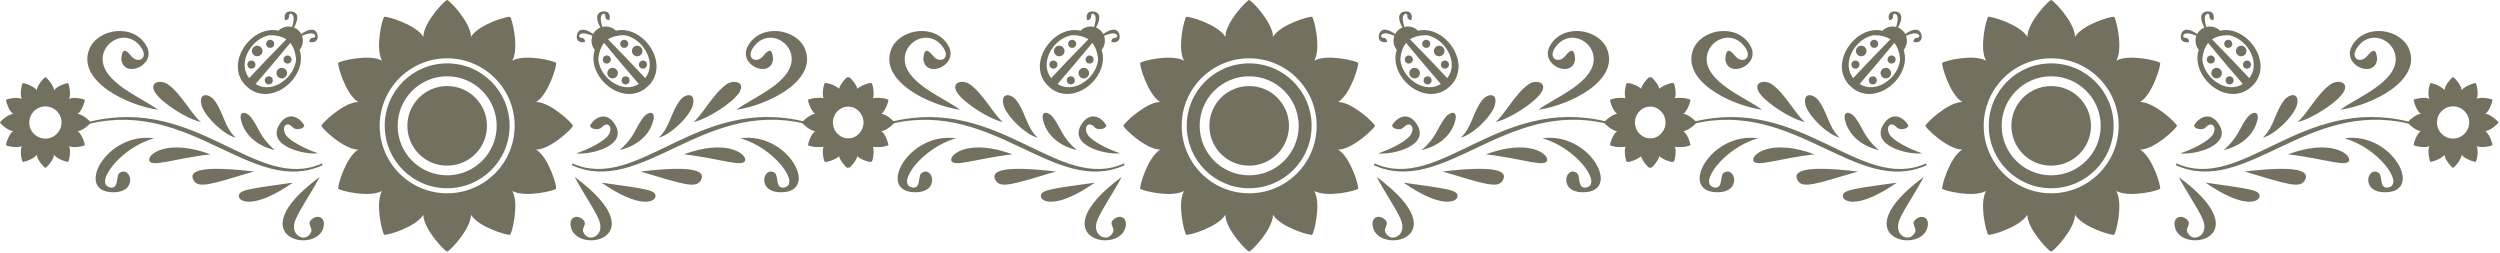
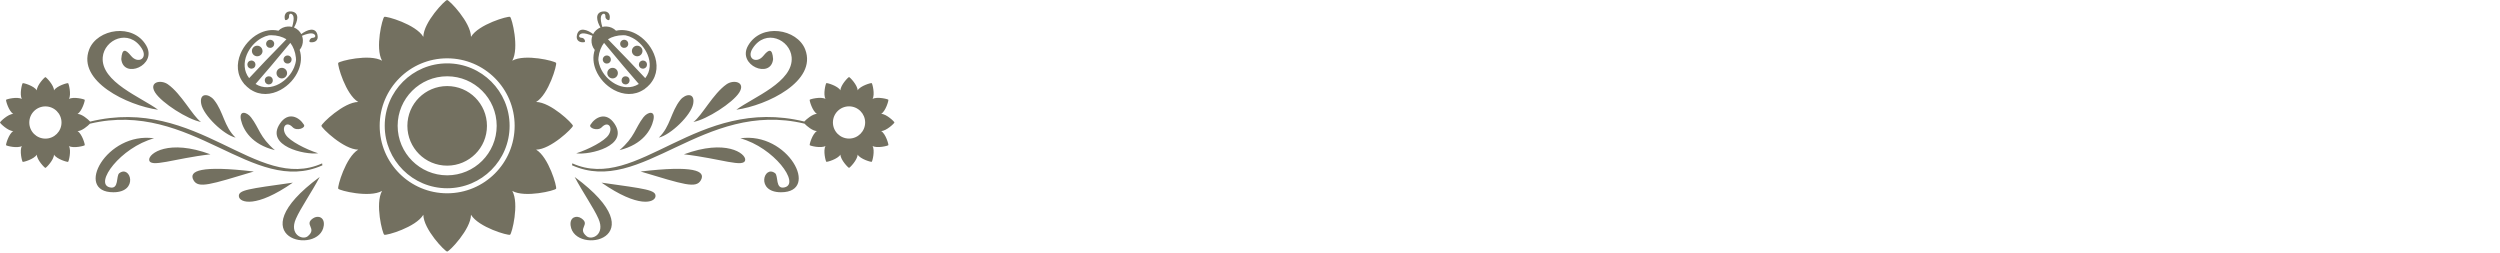
<svg xmlns="http://www.w3.org/2000/svg" width="831" height="84" viewBox="0 0 831 84" fill="none">
  <path fill-rule="evenodd" clip-rule="evenodd" d="M105.725 50.938C101.516 49.569 96.366 46.9 95.014 44.846C93.389 42.365 95.134 40.021 97.273 42.28C98.59 43.683 101.738 42.554 101.02 41.441C99.428 38.892 95.784 36.959 93.012 41.133C88.153 48.474 101.208 51.554 105.725 50.955M97.341 60.708C85.056 69.263 79.666 67.364 79.409 65.31C79.153 63.12 82.592 62.795 97.341 60.708ZM84.371 57.012C69.964 61.324 65.926 62.761 64.318 59.886C62.573 56.755 66.782 54.924 84.371 57.012ZM69.964 51.297C56.019 46.13 49.432 51.006 49.586 53.111C49.791 55.951 57.867 52.666 69.964 51.297ZM106.29 58.791C103.621 63.873 99.908 69.177 98.351 72.736C96.058 77.938 100.575 79.957 102.303 78.52C105.554 75.833 100.9 74.738 104.031 72.582C105.674 71.453 107.984 72.172 107.624 74.978C106.341 85.141 78.349 79.409 106.29 58.808V58.791ZM52.563 36.496C46.985 32.339 33.451 27.257 34.152 19.01C34.666 13.141 42.81 9.411 47.105 16.067C49.312 19.489 45.822 21.371 43.546 18.548C41.698 16.272 40.569 16.032 40.312 19.643C41.014 26.401 52.358 21.713 48.645 15.194C44.299 7.546 32.287 9.548 29.635 16.46C25.614 26.983 42.297 35.042 52.546 36.479L52.563 36.496ZM91.37 49.911C83.618 48.012 80.864 43.187 80.111 39.919C79.341 36.565 81.993 37.13 83.447 39.012C86.219 42.622 86.271 45.548 91.37 49.911ZM78.331 45.77C74.43 42.092 74.345 37.198 71.128 33.194C69.451 31.124 66.166 30.679 66.885 34.546C67.586 38.31 74.362 44.846 78.331 45.753V45.77ZM51.211 45.976C35.384 43.7 24.485 63.925 37.694 63.907C46.198 63.907 43.392 54.702 39.645 57.577C38.516 58.449 39.645 63.035 36.496 62.282C31.175 61.033 40.09 49.004 51.211 45.976ZM66.782 40.517C63.993 38.533 60.314 31.175 55.78 28.01C53.419 26.367 49.346 27.24 51.571 30.765C53.744 34.187 62.385 39.73 66.782 40.535V40.517ZM84.953 27.907C86.39 26.282 88.255 24.109 90.103 21.918C92.636 18.924 95.151 15.913 96.503 14.253C97.444 15.434 98.145 17.196 98.351 19.112C98.385 19.369 98.402 19.643 98.402 19.916C98.316 20.755 98.094 21.576 97.769 22.38C97.29 23.527 96.605 24.605 95.75 25.546C94.894 26.487 93.885 27.291 92.79 27.89C90.36 29.207 87.486 29.498 84.97 27.924L84.953 27.907ZM95.202 13.055C93.697 14.561 90.959 17.384 88.238 20.224C86.254 22.312 84.286 24.382 82.814 25.974C80.984 23.63 80.966 20.738 82.027 18.171C82.506 17.008 83.208 15.93 84.046 14.972C84.902 14.03 85.894 13.209 86.989 12.627C87.742 12.217 88.546 11.909 89.368 11.738C89.624 11.721 89.898 11.704 90.155 11.704C92.088 11.704 93.919 12.234 95.185 13.038L95.202 13.055ZM91.147 14.492C91.13 14.15 90.976 13.808 90.702 13.569C90.428 13.312 90.069 13.209 89.727 13.226C89.385 13.243 89.043 13.397 88.803 13.671C88.546 13.945 88.444 14.304 88.461 14.646C88.478 14.989 88.632 15.331 88.906 15.57C89.179 15.827 89.539 15.93 89.881 15.913C90.223 15.896 90.565 15.742 90.805 15.468C91.061 15.194 91.164 14.835 91.147 14.492ZM84.919 21.405C84.902 21.063 84.765 20.738 84.491 20.481H84.474C84.2 20.224 83.841 20.105 83.499 20.122C83.156 20.139 82.831 20.276 82.575 20.55C82.318 20.84 82.216 21.2 82.233 21.542C82.25 21.884 82.387 22.209 82.66 22.466H82.677C82.951 22.723 83.311 22.842 83.653 22.825C83.995 22.808 84.32 22.671 84.577 22.398C84.833 22.107 84.936 21.747 84.919 21.405ZM94.843 22.996C94.484 22.671 94.022 22.517 93.577 22.552C93.132 22.569 92.687 22.774 92.362 23.133C92.037 23.493 91.883 23.955 91.917 24.399C91.934 24.844 92.139 25.289 92.499 25.614C92.858 25.939 93.32 26.093 93.765 26.059C94.21 26.042 94.655 25.837 94.98 25.477C95.305 25.118 95.459 24.656 95.425 24.211C95.408 23.766 95.202 23.322 94.843 22.996ZM96.486 18.787C96.212 18.531 95.853 18.428 95.51 18.445C95.168 18.462 94.826 18.616 94.586 18.89C94.33 19.164 94.227 19.523 94.244 19.865C94.261 20.207 94.415 20.55 94.689 20.789C94.963 21.046 95.322 21.148 95.664 21.131C96.007 21.114 96.349 20.96 96.588 20.686C96.845 20.413 96.948 20.053 96.93 19.711C96.913 19.369 96.759 19.027 96.486 18.787ZM90.257 25.7C89.984 25.443 89.624 25.34 89.282 25.358C88.94 25.375 88.615 25.512 88.358 25.785C88.101 26.076 87.999 26.436 88.016 26.778C88.033 27.12 88.17 27.445 88.444 27.702C88.717 27.958 89.077 28.078 89.419 28.061C89.761 28.044 90.086 27.907 90.343 27.633C90.6 27.342 90.702 26.983 90.685 26.641C90.668 26.299 90.531 25.974 90.257 25.717H90.24L90.257 25.7ZM87.246 16.854C87.229 16.409 87.023 15.964 86.664 15.639C86.305 15.314 85.843 15.16 85.398 15.194C84.953 15.211 84.508 15.416 84.183 15.776C83.858 16.135 83.704 16.597 83.738 17.042C83.755 17.487 83.961 17.932 84.32 18.257C84.679 18.582 85.141 18.736 85.603 18.702C86.048 18.685 86.493 18.479 86.818 18.12C87.143 17.761 87.297 17.299 87.263 16.854H87.246ZM92.499 10.198C90.223 9.684 87.93 10.146 85.894 11.242C84.577 11.943 83.379 12.918 82.352 14.065C81.326 15.211 80.504 16.512 79.923 17.915C78.571 21.183 78.656 24.878 81.12 27.822L81.086 27.856L81.326 28.061C81.565 28.335 81.839 28.591 82.113 28.848C82.404 29.105 82.695 29.344 82.985 29.55L83.225 29.772L83.259 29.738C86.442 31.877 90.121 31.569 93.235 29.892C94.552 29.173 95.784 28.215 96.811 27.086C97.837 25.956 98.676 24.656 99.24 23.27C100.113 21.131 100.335 18.804 99.6 16.597C100.387 15.639 100.729 14.475 100.678 13.312C100.66 12.833 100.558 12.354 100.387 11.892C101.687 11.344 103.022 10.985 103.74 11.105C105.007 11.31 105.246 12.559 103.894 12.576C103.056 12.576 102.508 13.911 103.073 14.013C104.356 14.253 106.033 13.654 105.52 11.567C104.835 8.812 102.012 9.907 100.147 11.327C99.891 10.848 99.565 10.42 99.138 10.027H99.121C98.693 9.633 98.214 9.325 97.718 9.137C98.915 7.135 99.719 4.192 96.913 3.816C94.775 3.525 94.364 5.253 94.723 6.502C94.894 7.049 96.143 6.348 96.075 5.527C95.955 4.192 97.221 4.295 97.546 5.527C97.735 6.228 97.512 7.597 97.102 8.949C96.622 8.829 96.143 8.778 95.664 8.812C94.518 8.88 93.371 9.342 92.516 10.232L92.499 10.198ZM15.091 35.367C12.131 35.367 9.736 37.763 9.736 40.723C9.736 43.683 12.131 46.078 15.091 46.078C18.052 46.078 20.447 43.683 20.447 40.723C20.447 37.763 18.052 35.367 15.091 35.367ZM157.997 32.475C155.602 30.08 152.3 28.609 148.638 28.609C144.976 28.609 141.674 30.097 139.279 32.475C136.883 34.871 135.412 38.173 135.412 41.835C135.412 45.497 136.9 48.799 139.279 51.194C141.657 53.59 144.976 55.061 148.638 55.061C152.3 55.061 155.602 53.573 157.997 51.194C160.393 48.816 161.864 45.497 161.864 41.835C161.864 38.173 160.376 34.871 157.997 32.475ZM148.638 25.358C153.189 25.358 157.296 27.206 160.273 30.183C163.25 33.16 165.098 37.284 165.098 41.818C165.098 46.352 163.25 50.476 160.273 53.453C157.296 56.43 153.172 58.278 148.638 58.278C144.104 58.278 139.98 56.43 137.003 53.453C134.026 50.476 132.178 46.352 132.178 41.818C132.178 37.284 134.026 33.16 137.003 30.183C139.98 27.206 144.104 25.358 148.638 25.358ZM163.319 27.137C159.554 23.373 154.37 21.063 148.638 21.063C142.906 21.063 137.704 23.39 133.957 27.137C130.193 30.901 127.883 36.086 127.883 41.818C127.883 47.55 130.21 52.751 133.957 56.498C137.722 60.263 142.906 62.573 148.638 62.573C154.37 62.573 159.572 60.246 163.319 56.498C167.083 52.734 169.393 47.55 169.393 41.818C169.393 36.086 167.066 30.884 163.319 27.137ZM148.638 19.386C154.832 19.386 160.444 21.901 164.499 25.956C168.555 30.012 171.07 35.624 171.07 41.818C171.07 48.012 168.555 53.624 164.499 57.679C160.444 61.734 154.832 64.25 148.638 64.25C142.444 64.25 136.832 61.734 132.777 57.679C128.722 53.624 126.206 48.012 126.206 41.818C126.206 35.624 128.722 30.012 132.777 25.956C136.832 21.901 142.444 19.386 148.638 19.386ZM148.638 0.017C149.357 0.017 156.509 7.426 156.56 12.251C159.024 8.093 168.931 5.253 169.547 5.612C170.163 5.972 172.661 15.947 170.283 20.173C174.509 17.795 184.484 20.293 184.844 20.909C185.203 21.525 182.363 31.415 178.205 33.896C183.047 33.947 190.439 41.099 190.439 41.818C190.439 42.536 183.03 49.689 178.205 49.74C182.363 52.204 185.203 62.094 184.844 62.727C184.484 63.343 174.509 65.841 170.283 63.462C172.661 67.689 170.163 77.664 169.547 78.023C168.931 78.383 159.041 75.542 156.56 71.385C156.509 76.227 149.357 83.618 148.638 83.618C147.919 83.618 140.767 76.21 140.716 71.385C138.252 75.542 128.362 78.383 127.729 78.023C127.113 77.664 124.615 67.689 126.993 63.462C122.767 65.841 112.792 63.343 112.432 62.727C112.073 62.111 114.913 52.221 119.071 49.74C114.229 49.689 106.837 42.536 106.837 41.818C106.837 41.099 114.246 33.947 119.071 33.896C114.913 31.432 112.073 21.525 112.432 20.909C112.792 20.293 122.767 17.795 126.993 20.173C124.615 15.947 127.113 5.972 127.729 5.612C128.345 5.253 138.235 8.093 140.716 12.251C140.767 7.409 147.919 0 148.638 0V0.017ZM191.568 50.955C195.777 49.586 200.927 46.917 202.279 44.864C203.905 42.383 202.159 40.038 200.021 42.297C198.703 43.7 195.555 42.571 196.273 41.459C197.865 38.909 201.509 36.976 204.281 41.151C209.14 48.491 196.085 51.571 191.568 50.972V50.955ZM199.952 60.708C212.237 69.263 217.627 67.364 217.884 65.31C218.14 63.12 214.701 62.795 199.952 60.708ZM212.922 57.012C227.329 61.324 231.367 62.761 232.975 59.886C234.72 56.755 230.511 54.924 212.922 57.012ZM227.329 51.297C241.274 46.13 247.861 51.006 247.707 53.111C247.502 55.951 239.426 52.666 227.329 51.297ZM191.003 58.791C193.673 63.873 197.386 69.177 198.943 72.736C201.235 77.938 196.718 79.957 194.99 78.52C191.739 75.833 196.393 74.738 193.262 72.582C191.619 71.453 189.309 72.172 189.669 74.978C190.952 85.141 218.945 79.409 191.003 58.808V58.791ZM244.73 36.496C250.308 32.339 263.842 27.257 263.141 19.01C262.628 13.141 254.483 9.411 250.188 16.067C247.981 19.489 251.472 21.371 253.747 18.548C255.595 16.272 256.724 16.032 256.981 19.643C256.28 26.401 244.935 21.713 248.648 15.194C252.994 7.546 265.006 9.548 267.658 16.46C271.679 26.983 254.996 35.042 244.747 36.479L244.73 36.496ZM205.924 49.911C213.675 48.012 216.429 43.187 217.182 39.919C217.952 36.565 215.3 37.13 213.846 39.012C211.074 42.622 211.023 45.548 205.924 49.911ZM218.962 45.77C222.863 42.092 222.949 37.198 226.165 33.194C227.842 31.124 231.127 30.679 230.409 34.546C229.707 38.31 222.931 44.846 218.962 45.753V45.77ZM246.082 45.976C261.909 43.7 272.808 63.925 259.599 63.907C251.095 63.907 253.901 54.702 257.648 57.577C258.778 58.449 257.648 63.035 260.797 62.282C266.118 61.033 257.204 49.004 246.082 45.976ZM230.511 40.517C233.3 38.533 236.979 31.175 241.513 28.01C243.875 26.367 247.947 27.24 245.722 30.765C243.549 34.187 234.909 39.73 230.511 40.535V40.517ZM212.34 27.907C210.903 26.282 209.038 24.109 207.19 21.918C204.657 18.924 202.142 15.913 200.791 14.253C199.849 15.434 199.148 17.196 198.943 19.112C198.908 19.369 198.891 19.643 198.891 19.916C198.977 20.755 199.199 21.576 199.524 22.38C200.003 23.527 200.688 24.605 201.543 25.546C202.399 26.487 203.408 27.291 204.503 27.89C206.933 29.207 209.808 29.498 212.323 27.924L212.34 27.907ZM202.091 13.055C203.597 14.561 206.334 17.384 209.055 20.224C211.04 22.312 213.007 24.382 214.479 25.974C216.31 23.63 216.327 20.738 215.266 18.171C214.787 17.008 214.085 15.93 213.247 14.972C212.391 14.03 211.399 13.209 210.304 12.627C209.551 12.217 208.747 11.909 207.926 11.738C207.669 11.721 207.395 11.704 207.139 11.704C205.205 11.704 203.374 12.234 202.108 13.038L202.091 13.055ZM206.146 14.492C206.163 14.15 206.317 13.808 206.591 13.569C206.865 13.312 207.224 13.209 207.566 13.226C207.908 13.243 208.251 13.397 208.49 13.671C208.747 13.945 208.85 14.304 208.832 14.646C208.815 14.989 208.661 15.331 208.388 15.57C208.114 15.827 207.754 15.93 207.412 15.913C207.07 15.896 206.728 15.742 206.488 15.468C206.232 15.194 206.129 14.835 206.146 14.492ZM212.374 21.405C212.391 21.063 212.528 20.738 212.802 20.481H212.819C213.093 20.224 213.452 20.105 213.794 20.122C214.137 20.139 214.462 20.276 214.718 20.55C214.975 20.84 215.078 21.2 215.061 21.542C215.044 21.884 214.907 22.209 214.633 22.466H214.616C214.342 22.723 213.983 22.842 213.64 22.825C213.298 22.808 212.973 22.671 212.716 22.398C212.46 22.107 212.357 21.747 212.374 21.405ZM202.45 22.996C202.81 22.671 203.272 22.517 203.716 22.552C204.161 22.569 204.606 22.774 204.931 23.133C205.256 23.493 205.41 23.955 205.376 24.399C205.359 24.844 205.154 25.289 204.794 25.614C204.435 25.939 203.973 26.093 203.528 26.059C203.083 26.042 202.638 25.837 202.313 25.477C201.988 25.118 201.834 24.656 201.869 24.211C201.886 23.766 202.091 23.322 202.45 22.996ZM200.808 18.787C201.081 18.531 201.441 18.428 201.783 18.445C202.125 18.462 202.467 18.616 202.707 18.89C202.964 19.164 203.066 19.523 203.049 19.865C203.032 20.207 202.878 20.55 202.604 20.789C202.33 21.046 201.971 21.148 201.629 21.131C201.287 21.114 200.945 20.96 200.705 20.686C200.448 20.413 200.346 20.053 200.363 19.711C200.38 19.369 200.534 19.027 200.808 18.787ZM207.036 25.7C207.31 25.443 207.669 25.34 208.011 25.358C208.353 25.375 208.678 25.512 208.935 25.785C209.192 26.076 209.294 26.436 209.277 26.778C209.26 27.12 209.123 27.445 208.85 27.702C208.576 27.958 208.216 28.078 207.874 28.061C207.532 28.044 207.207 27.907 206.95 27.633C206.694 27.342 206.591 26.983 206.608 26.641C206.625 26.299 206.762 25.974 207.036 25.717H207.053L207.036 25.7ZM210.047 16.854C210.064 16.409 210.27 15.964 210.629 15.639C210.988 15.314 211.45 15.16 211.895 15.194C212.34 15.211 212.785 15.416 213.11 15.776C213.435 16.135 213.589 16.597 213.555 17.042C213.521 17.487 213.332 17.932 212.973 18.257C212.614 18.582 212.152 18.736 211.707 18.702C211.262 18.685 210.817 18.479 210.492 18.12C210.167 17.761 210.013 17.299 210.047 16.854ZM204.794 10.198C207.07 9.684 209.363 10.146 211.399 11.242C212.717 11.943 213.914 12.918 214.941 14.065C215.967 15.211 216.789 16.512 217.371 17.915C218.722 21.183 218.637 24.878 216.173 27.822V27.856L215.967 28.061C215.728 28.335 215.454 28.591 215.18 28.848C214.89 29.105 214.599 29.344 214.308 29.55L214.068 29.772L214.034 29.738C210.851 31.877 207.173 31.569 204.059 29.892C202.741 29.173 201.509 28.215 200.483 27.086C199.456 25.956 198.618 24.656 198.053 23.27C197.18 21.131 196.958 18.804 197.694 16.597C196.906 15.639 196.564 14.475 196.616 13.312C196.633 12.833 196.735 12.354 196.906 11.892C195.606 11.344 194.271 10.985 193.553 11.105C192.287 11.31 192.047 12.559 193.399 12.576C194.237 12.576 194.785 13.911 194.237 14.013C192.954 14.253 191.277 13.654 191.79 11.567C192.475 8.812 195.298 9.907 197.163 11.327C197.42 10.848 197.745 10.42 198.173 10.027H198.19C198.618 9.633 199.097 9.325 199.593 9.137C198.395 7.135 197.591 4.192 200.397 3.816C202.536 3.525 202.946 5.253 202.587 6.502C202.416 7.049 201.167 6.348 201.235 5.527C201.355 4.192 200.089 4.295 199.764 5.527C199.576 6.228 199.798 7.597 200.209 8.949C200.688 8.829 201.167 8.778 201.646 8.812C202.792 8.88 203.939 9.342 204.794 10.232V10.198ZM282.219 35.35C285.179 35.35 287.575 37.745 287.575 40.706C287.575 43.666 285.179 46.061 282.219 46.061C279.259 46.061 276.863 43.666 276.863 40.706C276.863 37.745 279.259 35.35 282.219 35.35ZM282.219 25.614C282.476 25.614 285.059 28.284 285.076 30.029C285.966 28.523 289.542 27.496 289.765 27.633C289.987 27.77 290.894 31.363 290.038 32.886C291.561 32.031 295.172 32.938 295.291 33.16C295.428 33.382 294.402 36.959 292.896 37.848C294.641 37.865 297.31 40.449 297.31 40.706C297.31 40.962 294.641 43.546 292.896 43.563C294.402 44.453 295.428 48.029 295.291 48.251C295.154 48.474 291.561 49.381 290.038 48.525C290.894 50.048 289.987 53.658 289.765 53.778C289.542 53.915 285.966 52.888 285.076 51.383C285.059 53.128 282.476 55.797 282.219 55.797C281.962 55.797 279.379 53.128 279.362 51.383C278.472 52.888 274.896 53.915 274.673 53.778C274.451 53.641 273.544 50.048 274.399 48.525C272.877 49.381 269.266 48.474 269.147 48.251C269.01 48.029 270.036 44.453 271.542 43.563C270.139 43.563 268.154 41.886 267.418 41.099C233.608 33.057 213.281 65.328 190.148 54.941L190.233 54.291C212.101 64.113 231.589 31.671 267.35 40.398C268.017 39.645 270.105 37.865 271.542 37.848C270.036 36.959 269.01 33.382 269.147 33.16C269.283 32.938 272.877 32.031 274.399 32.886C273.544 31.363 274.451 27.753 274.673 27.633C274.896 27.496 278.472 28.523 279.362 30.029C279.379 28.284 281.962 25.614 282.219 25.614ZM107.077 54.308C85.21 64.13 65.721 31.689 29.96 40.415C29.293 39.662 27.206 37.882 25.768 37.865C27.274 36.976 28.301 33.4 28.164 33.177C28.027 32.955 24.434 32.048 22.911 32.903C23.766 31.381 22.86 27.77 22.637 27.65C22.415 27.514 18.839 28.54 17.949 30.046C17.932 28.301 15.348 25.631 15.091 25.631C14.835 25.631 12.251 28.301 12.234 30.046C11.344 28.54 7.768 27.514 7.546 27.65C7.323 27.787 6.416 31.381 7.272 32.903C5.749 32.048 2.139 32.955 2.019 33.177C1.882 33.4 2.909 36.976 4.414 37.865C2.669 37.882 0 40.466 0 40.723C0 40.979 2.669 43.563 4.414 43.58C2.909 44.47 1.882 48.046 2.019 48.268C2.156 48.491 5.749 49.398 7.272 48.542C6.416 50.065 7.323 53.675 7.546 53.795C7.768 53.932 11.344 52.905 12.234 51.4C12.251 53.145 14.835 55.814 15.091 55.814C15.348 55.814 17.932 53.145 17.949 51.4C18.839 52.905 22.415 53.932 22.637 53.795C22.86 53.658 23.766 50.065 22.911 48.542C24.434 49.398 28.044 48.491 28.164 48.268C28.301 48.046 27.274 44.47 25.768 43.58C27.171 43.58 29.156 41.903 29.892 41.116C63.702 33.074 84.029 65.345 107.162 54.959L107.077 54.308Z" fill="#737060" />
-   <path fill-rule="evenodd" clip-rule="evenodd" d="M372.314 50.938C368.105 49.569 362.954 46.9 361.603 44.846C359.977 42.365 361.722 40.021 363.861 42.28C365.179 43.683 368.327 42.554 367.608 41.441C366.017 38.892 362.373 36.959 359.601 41.133C354.741 48.474 367.797 51.554 372.314 50.955M363.93 60.708C351.644 69.263 346.255 67.364 345.998 65.31C345.741 63.12 349.181 62.795 363.93 60.708ZM350.96 57.012C336.553 61.324 332.515 62.761 330.907 59.886C329.161 56.755 333.37 54.924 350.96 57.012ZM336.553 51.297C322.608 46.13 316.021 51.006 316.175 53.111C316.38 55.951 324.456 52.666 336.553 51.297ZM372.878 58.791C370.209 63.873 366.496 69.177 364.939 72.736C362.646 77.938 367.164 79.957 368.892 78.52C372.143 75.833 367.489 74.738 370.62 72.582C372.262 71.453 374.572 72.172 374.213 74.978C372.93 85.141 344.937 79.409 372.878 58.808V58.791ZM319.152 36.496C313.574 32.339 300.039 27.257 300.741 19.01C301.254 13.141 309.399 9.411 313.694 16.067C315.901 19.489 312.41 21.371 310.135 18.548C308.287 16.272 307.157 16.032 306.901 19.643C307.602 26.401 318.946 21.713 315.233 15.194C310.887 7.546 298.876 9.548 296.224 16.46C292.203 26.983 308.886 35.042 319.135 36.479L319.152 36.496ZM357.958 49.911C350.207 48.012 347.452 43.187 346.7 39.919C345.93 36.565 348.582 37.13 350.036 39.012C352.808 42.622 352.859 45.548 357.958 49.911ZM344.92 45.77C341.019 42.092 340.933 37.198 337.717 33.194C336.04 31.124 332.755 30.679 333.473 34.546C334.175 38.31 340.95 44.846 344.92 45.753V45.77ZM317.8 45.976C301.973 43.7 291.074 63.925 304.283 63.907C312.787 63.907 309.981 54.702 306.233 57.577C305.104 58.449 306.233 63.035 303.085 62.282C297.764 61.033 306.678 49.004 317.8 45.976ZM333.37 40.517C330.581 38.533 326.903 31.175 322.368 28.01C320.007 26.367 315.935 27.24 318.159 30.765C320.332 34.187 328.973 39.73 333.37 40.535V40.517ZM351.542 27.907C352.979 26.282 354.844 24.109 356.692 21.918C359.224 18.924 361.74 15.913 363.091 14.253C364.032 15.434 364.734 17.196 364.939 19.112C364.973 19.369 364.991 19.643 364.991 19.916C364.905 20.755 364.683 21.576 364.357 22.38C363.878 23.527 363.194 24.605 362.338 25.546C361.483 26.487 360.473 27.291 359.378 27.89C356.949 29.207 354.074 29.498 351.559 27.924L351.542 27.907ZM361.791 13.055C360.285 14.561 357.547 17.384 354.827 20.224C352.842 22.312 350.874 24.382 349.403 25.974C347.572 23.63 347.555 20.738 348.616 18.171C349.095 17.008 349.796 15.93 350.635 14.972C351.49 14.03 352.483 13.209 353.578 12.627C354.331 12.217 355.135 11.909 355.956 11.738C356.213 11.721 356.487 11.704 356.743 11.704C358.677 11.704 360.508 12.234 361.774 13.038L361.791 13.055ZM357.736 14.492C357.719 14.15 357.565 13.808 357.291 13.569C357.017 13.312 356.658 13.209 356.316 13.226C355.973 13.243 355.631 13.397 355.392 13.671C355.135 13.945 355.032 14.304 355.049 14.646C355.066 14.989 355.22 15.331 355.494 15.57C355.768 15.827 356.127 15.93 356.47 15.913C356.812 15.896 357.154 15.742 357.393 15.468C357.65 15.194 357.753 14.835 357.736 14.492ZM351.508 21.405C351.49 21.063 351.354 20.738 351.08 20.481H351.063C350.789 20.224 350.43 20.105 350.087 20.122C349.745 20.139 349.42 20.276 349.163 20.55C348.907 20.84 348.804 21.2 348.821 21.542C348.838 21.884 348.975 22.209 349.249 22.466H349.266C349.54 22.723 349.899 22.842 350.241 22.825C350.584 22.808 350.909 22.671 351.165 22.398C351.422 22.107 351.525 21.747 351.508 21.405ZM361.432 22.996C361.072 22.671 360.61 22.517 360.165 22.552C359.721 22.569 359.276 22.774 358.951 23.133C358.625 23.493 358.471 23.955 358.506 24.399C358.523 24.844 358.728 25.289 359.087 25.614C359.447 25.939 359.909 26.093 360.354 26.059C360.798 26.042 361.243 25.837 361.568 25.477C361.894 25.118 362.048 24.656 362.013 24.211C361.996 23.766 361.791 23.322 361.432 22.996ZM363.074 18.787C362.8 18.531 362.441 18.428 362.099 18.445C361.757 18.462 361.414 18.616 361.175 18.89C360.918 19.164 360.816 19.523 360.833 19.865C360.85 20.207 361.004 20.55 361.278 20.789C361.551 21.046 361.911 21.148 362.253 21.131C362.595 21.114 362.937 20.96 363.177 20.686C363.433 20.413 363.536 20.053 363.519 19.711C363.502 19.369 363.348 19.027 363.074 18.787ZM356.846 25.7C356.572 25.443 356.213 25.34 355.871 25.358C355.528 25.375 355.203 25.512 354.947 25.785C354.69 26.076 354.587 26.436 354.604 26.778C354.622 27.12 354.758 27.445 355.032 27.702C355.306 27.958 355.665 28.078 356.008 28.061C356.35 28.044 356.675 27.907 356.932 27.633C357.188 27.342 357.291 26.983 357.274 26.641C357.257 26.299 357.12 25.974 356.846 25.717H356.829L356.846 25.7ZM353.835 16.854C353.817 16.409 353.612 15.964 353.253 15.639C352.893 15.314 352.431 15.16 351.987 15.194C351.542 15.211 351.097 15.416 350.772 15.776C350.447 16.135 350.293 16.597 350.327 17.042C350.344 17.487 350.549 17.932 350.909 18.257C351.268 18.582 351.73 18.736 352.192 18.702C352.637 18.685 353.082 18.479 353.407 18.12C353.732 17.761 353.886 17.299 353.852 16.854H353.835ZM359.087 10.198C356.812 9.684 354.519 10.146 352.483 11.242C351.165 11.943 349.968 12.918 348.941 14.065C347.914 15.211 347.093 16.512 346.511 17.915C345.16 21.183 345.245 24.878 347.709 27.822L347.675 27.856L347.914 28.061C348.154 28.335 348.428 28.591 348.701 28.848C348.992 29.105 349.283 29.344 349.574 29.55L349.814 29.772L349.848 29.738C353.03 31.877 356.709 31.569 359.823 29.892C361.141 29.173 362.373 28.215 363.399 27.086C364.426 25.956 365.264 24.656 365.829 23.27C366.702 21.131 366.924 18.804 366.188 16.597C366.975 15.639 367.318 14.475 367.266 13.312C367.249 12.833 367.146 12.354 366.975 11.892C368.276 11.344 369.61 10.985 370.329 11.105C371.595 11.31 371.835 12.559 370.483 12.576C369.645 12.576 369.097 13.911 369.662 14.013C370.945 14.253 372.622 13.654 372.108 11.567C371.424 8.812 368.601 9.907 366.736 11.327C366.479 10.848 366.154 10.42 365.726 10.027H365.709C365.281 9.633 364.802 9.325 364.306 9.137C365.504 7.135 366.308 4.192 363.502 3.816C361.363 3.525 360.952 5.253 361.312 6.502C361.483 7.049 362.732 6.348 362.663 5.527C362.544 4.192 363.81 4.295 364.135 5.527C364.323 6.228 364.101 7.597 363.69 8.949C363.211 8.829 362.732 8.778 362.253 8.812C361.106 8.88 359.96 9.342 359.105 10.232L359.087 10.198ZM281.68 35.367C278.72 35.367 276.324 37.763 276.324 40.723C276.324 43.683 278.72 46.078 281.68 46.078C284.64 46.078 287.036 43.683 287.036 40.723C287.036 37.763 284.64 35.367 281.68 35.367ZM424.586 32.475C422.191 30.08 418.888 28.609 415.227 28.609C411.565 28.609 408.263 30.097 405.867 32.475C403.472 34.871 402 38.173 402 41.835C402 45.497 403.489 48.799 405.867 51.194C408.246 53.59 411.565 55.061 415.227 55.061C418.888 55.061 422.191 53.573 424.586 51.194C426.981 48.816 428.453 45.497 428.453 41.835C428.453 38.173 426.964 34.871 424.586 32.475ZM415.227 25.358C419.778 25.358 423.885 27.206 426.862 30.183C429.839 33.16 431.687 37.284 431.687 41.818C431.687 46.352 429.839 50.476 426.862 53.453C423.885 56.43 419.761 58.278 415.227 58.278C410.692 58.278 406.569 56.43 403.592 53.453C400.614 50.476 398.766 46.352 398.766 41.818C398.766 37.284 400.614 33.16 403.592 30.183C406.569 27.206 410.692 25.358 415.227 25.358ZM429.907 27.137C426.143 23.373 420.959 21.063 415.227 21.063C409.495 21.063 404.293 23.39 400.546 27.137C396.782 30.901 394.472 36.086 394.472 41.818C394.472 47.55 396.799 52.751 400.546 56.498C404.31 60.263 409.495 62.573 415.227 62.573C420.959 62.573 426.16 60.246 429.907 56.498C433.672 52.734 435.982 47.55 435.982 41.818C435.982 36.086 433.655 30.884 429.907 27.137ZM415.227 19.386C421.421 19.386 427.033 21.901 431.088 25.956C435.143 30.012 437.658 35.624 437.658 41.818C437.658 48.012 435.143 53.624 431.088 57.679C427.033 61.734 421.421 64.25 415.227 64.25C409.033 64.25 403.42 61.734 399.365 57.679C395.31 53.624 392.795 48.012 392.795 41.818C392.795 35.624 395.31 30.012 399.365 25.956C403.42 21.901 409.033 19.386 415.227 19.386ZM415.227 0.017C415.945 0.017 423.097 7.426 423.149 12.251C425.613 8.093 435.52 5.253 436.136 5.612C436.752 5.972 439.25 15.947 436.871 20.173C441.098 17.795 451.073 20.293 451.432 20.909C451.792 21.525 448.951 31.415 444.793 33.896C449.636 33.947 457.027 41.099 457.027 41.818C457.027 42.536 449.619 49.689 444.793 49.74C448.951 52.204 451.792 62.094 451.432 62.727C451.073 63.343 441.098 65.841 436.871 63.462C439.25 67.689 436.752 77.664 436.136 78.023C435.52 78.383 425.63 75.542 423.149 71.385C423.097 76.227 415.945 83.618 415.227 83.618C414.508 83.618 407.356 76.21 407.305 71.385C404.841 75.542 394.951 78.383 394.318 78.023C393.702 77.664 391.204 67.689 393.582 63.462C389.356 65.841 379.38 63.343 379.021 62.727C378.662 62.111 381.502 52.221 385.66 49.74C380.818 49.689 373.426 42.536 373.426 41.818C373.426 41.099 380.835 33.947 385.66 33.896C381.502 31.432 378.662 21.525 379.021 20.909C379.38 20.293 389.356 17.795 393.582 20.173C391.204 15.947 393.702 5.972 394.318 5.612C394.934 5.253 404.824 8.093 407.305 12.251C407.356 7.409 414.508 0 415.227 0V0.017ZM458.157 50.955C462.366 49.586 467.516 46.917 468.868 44.864C470.493 42.383 468.748 40.038 466.609 42.297C465.292 43.7 462.143 42.571 462.862 41.459C464.453 38.909 468.098 36.976 470.87 41.151C475.729 48.491 462.674 51.571 458.157 50.972V50.955ZM466.541 60.708C478.826 69.263 484.216 67.364 484.472 65.31C484.729 63.12 481.29 62.795 466.541 60.708ZM479.51 57.012C493.917 61.324 497.955 62.761 499.564 59.886C501.309 56.755 497.1 54.924 479.51 57.012ZM493.917 51.297C507.862 46.13 514.45 51.006 514.296 53.111C514.091 55.951 506.014 52.666 493.917 51.297ZM457.592 58.791C460.261 63.873 463.974 69.177 465.531 72.736C467.824 77.938 463.307 79.957 461.579 78.52C458.328 75.833 462.982 74.738 459.851 72.582C458.208 71.453 455.898 72.172 456.257 74.978C457.541 85.141 485.533 79.409 457.592 58.808V58.791ZM511.319 36.496C516.897 32.339 530.431 27.257 529.729 19.01C529.216 13.141 521.072 9.411 516.777 16.067C514.57 19.489 518.06 21.371 520.336 18.548C522.184 16.272 523.313 16.032 523.57 19.643C522.868 26.401 511.524 21.713 515.237 15.194C519.583 7.546 531.594 9.548 534.247 16.46C538.268 26.983 521.585 35.042 511.336 36.479L511.319 36.496ZM472.512 49.911C480.263 48.012 483.018 43.187 483.771 39.919C484.541 36.565 481.889 37.13 480.434 39.012C477.662 42.622 477.611 45.548 472.512 49.911ZM485.55 45.77C489.452 42.092 489.537 37.198 492.754 33.194C494.431 31.124 497.716 30.679 496.997 34.546C496.296 38.31 489.52 44.846 485.55 45.753V45.77ZM512.67 45.976C528.497 43.7 539.397 63.925 526.188 63.907C517.684 63.907 520.49 54.702 524.237 57.577C525.366 58.449 524.237 63.035 527.385 62.282C532.707 61.033 523.792 49.004 512.67 45.976ZM497.1 40.517C499.889 38.533 503.568 31.175 508.102 28.01C510.463 26.367 514.535 27.24 512.311 30.765C510.138 34.187 501.497 39.73 497.1 40.535V40.517ZM478.929 27.907C477.491 26.282 475.626 24.109 473.778 21.918C471.246 18.924 468.731 15.913 467.379 14.253C466.438 15.434 465.737 17.196 465.531 19.112C465.497 19.369 465.48 19.643 465.48 19.916C465.565 20.755 465.788 21.576 466.113 22.38C466.592 23.527 467.276 24.605 468.132 25.546C468.988 26.487 469.997 27.291 471.092 27.89C473.522 29.207 476.396 29.498 478.912 27.924L478.929 27.907ZM468.68 13.055C470.185 14.561 472.923 17.384 475.643 20.224C477.628 22.312 479.596 24.382 481.067 25.974C482.898 23.63 482.915 20.738 481.855 18.171C481.375 17.008 480.674 15.93 479.835 14.972C478.98 14.03 477.988 13.209 476.893 12.627C476.14 12.217 475.335 11.909 474.514 11.738C474.258 11.721 473.984 11.704 473.727 11.704C471.794 11.704 469.963 12.234 468.697 13.038L468.68 13.055ZM472.735 14.492C472.752 14.15 472.906 13.808 473.18 13.569C473.453 13.312 473.813 13.209 474.155 13.226C474.497 13.243 474.839 13.397 475.079 13.671C475.335 13.945 475.438 14.304 475.421 14.646C475.404 14.989 475.25 15.331 474.976 15.57C474.702 15.827 474.343 15.93 474.001 15.913C473.659 15.896 473.316 15.742 473.077 15.468C472.82 15.194 472.718 14.835 472.735 14.492ZM478.963 21.405C478.98 21.063 479.117 20.738 479.391 20.481H479.408C479.682 20.224 480.041 20.105 480.383 20.122C480.725 20.139 481.05 20.276 481.307 20.55C481.564 20.84 481.666 21.2 481.649 21.542C481.632 21.884 481.495 22.209 481.221 22.466H481.204C480.931 22.723 480.571 22.842 480.229 22.825C479.887 22.808 479.562 22.671 479.305 22.398C479.048 22.107 478.946 21.747 478.963 21.405ZM469.039 22.996C469.398 22.671 469.86 22.517 470.305 22.552C470.75 22.569 471.195 22.774 471.52 23.133C471.845 23.493 471.999 23.955 471.965 24.399C471.948 24.844 471.742 25.289 471.383 25.614C471.024 25.939 470.562 26.093 470.117 26.059C469.672 26.042 469.227 25.837 468.902 25.477C468.577 25.118 468.423 24.656 468.457 24.211C468.474 23.766 468.68 23.322 469.039 22.996ZM467.396 18.787C467.67 18.531 468.029 18.428 468.372 18.445C468.714 18.462 469.056 18.616 469.296 18.89C469.552 19.164 469.655 19.523 469.638 19.865C469.621 20.207 469.467 20.55 469.193 20.789C468.919 21.046 468.56 21.148 468.218 21.131C467.875 21.114 467.533 20.96 467.294 20.686C467.037 20.413 466.934 20.053 466.951 19.711C466.968 19.369 467.122 19.027 467.396 18.787ZM473.624 25.7C473.898 25.443 474.258 25.34 474.6 25.358C474.942 25.375 475.267 25.512 475.524 25.785C475.78 26.076 475.883 26.436 475.866 26.778C475.849 27.12 475.712 27.445 475.438 27.702C475.164 27.958 474.805 28.078 474.463 28.061C474.121 28.044 473.796 27.907 473.539 27.633C473.282 27.342 473.18 26.983 473.197 26.641C473.214 26.299 473.351 25.974 473.624 25.717H473.642L473.624 25.7ZM476.636 16.854C476.653 16.409 476.858 15.964 477.218 15.639C477.577 15.314 478.039 15.16 478.484 15.194C478.929 15.211 479.374 15.416 479.699 15.776C480.024 16.135 480.178 16.597 480.144 17.042C480.109 17.487 479.921 17.932 479.562 18.257C479.202 18.582 478.74 18.736 478.296 18.702C477.851 18.685 477.406 18.479 477.081 18.12C476.756 17.761 476.602 17.299 476.636 16.854ZM471.383 10.198C473.659 9.684 475.951 10.146 477.988 11.242C479.305 11.943 480.503 12.918 481.529 14.065C482.556 15.211 483.377 16.512 483.959 17.915C485.311 21.183 485.225 24.878 482.761 27.822V27.856L482.556 28.061C482.317 28.335 482.043 28.591 481.769 28.848C481.478 29.105 481.187 29.344 480.896 29.55L480.657 29.772L480.623 29.738C477.44 31.877 473.761 31.569 470.647 29.892C469.33 29.173 468.098 28.215 467.071 27.086C466.045 25.956 465.206 24.656 464.641 23.27C463.769 21.131 463.546 18.804 464.282 16.597C463.495 15.639 463.153 14.475 463.204 13.312C463.221 12.833 463.324 12.354 463.495 11.892C462.195 11.344 460.86 10.985 460.141 11.105C458.875 11.31 458.636 12.559 459.987 12.576C460.826 12.576 461.373 13.911 460.826 14.013C459.543 14.253 457.866 13.654 458.379 11.567C459.063 8.812 461.887 9.907 463.752 11.327C464.008 10.848 464.334 10.42 464.761 10.027H464.778C465.206 9.633 465.685 9.325 466.181 9.137C464.984 7.135 464.179 4.192 466.986 3.816C469.124 3.525 469.535 5.253 469.176 6.502C469.005 7.049 467.756 6.348 467.824 5.527C467.944 4.192 466.678 4.295 466.353 5.527C466.164 6.228 466.387 7.597 466.797 8.949C467.277 8.829 467.756 8.778 468.235 8.812C469.381 8.88 470.527 9.342 471.383 10.232V10.198ZM548.808 35.35C551.768 35.35 554.163 37.745 554.163 40.706C554.163 43.666 551.768 46.061 548.808 46.061C545.847 46.061 543.452 43.666 543.452 40.706C543.452 37.745 545.847 35.35 548.808 35.35ZM548.808 25.614C549.064 25.614 551.648 28.284 551.665 30.029C552.555 28.523 556.131 27.496 556.353 27.633C556.576 27.77 557.483 31.363 556.627 32.886C558.15 32.031 561.76 32.938 561.88 33.16C562.017 33.382 560.99 36.959 559.484 37.848C561.23 37.865 563.899 40.449 563.899 40.706C563.899 40.962 561.23 43.546 559.484 43.563C560.99 44.453 562.017 48.029 561.88 48.251C561.743 48.474 558.15 49.381 556.627 48.525C557.483 50.048 556.576 53.658 556.353 53.778C556.131 53.915 552.555 52.888 551.665 51.383C551.648 53.128 549.064 55.797 548.808 55.797C548.551 55.797 545.967 53.128 545.95 51.383C545.06 52.888 541.484 53.915 541.262 53.778C541.039 53.641 540.133 50.048 540.988 48.525C539.465 49.381 535.855 48.474 535.735 48.251C535.598 48.029 536.625 44.453 538.131 43.563C536.728 43.563 534.743 41.886 534.007 41.099C500.197 33.057 479.87 65.328 456.736 54.941L456.822 54.291C478.689 64.113 498.178 31.671 533.939 40.398C534.606 39.645 536.693 37.865 538.131 37.848C536.625 36.959 535.598 33.382 535.735 33.16C535.872 32.938 539.465 32.031 540.988 32.886C540.133 31.363 541.039 27.753 541.262 27.633C541.484 27.496 545.06 28.523 545.95 30.029C545.967 28.284 548.551 25.614 548.808 25.614ZM373.665 54.308C351.798 64.13 332.31 31.689 296.549 40.415C295.882 39.662 293.794 37.882 292.357 37.865C293.863 36.976 294.889 33.4 294.752 33.177C294.615 32.955 291.022 32.048 289.499 32.903C290.355 31.381 289.448 27.77 289.226 27.65C289.003 27.514 285.427 28.54 284.537 30.046C284.52 28.301 281.937 25.631 281.68 25.631C281.423 25.631 278.84 28.301 278.823 30.046C277.933 28.54 274.357 27.514 274.134 27.65C273.912 27.787 273.005 31.381 273.861 32.903C272.338 32.048 268.727 32.955 268.608 33.177C268.471 33.4 269.497 36.976 271.003 37.865C269.258 37.882 266.589 40.466 266.589 40.723C266.589 40.979 269.258 43.563 271.003 43.58C269.497 44.47 268.471 48.046 268.608 48.268C268.745 48.491 272.338 49.398 273.861 48.542C273.005 50.065 273.912 53.675 274.134 53.795C274.357 53.932 277.933 52.905 278.823 51.4C278.84 53.145 281.423 55.814 281.68 55.814C281.937 55.814 284.52 53.145 284.537 51.4C285.427 52.905 289.003 53.932 289.226 53.795C289.448 53.658 290.355 50.065 289.499 48.542C291.022 49.398 294.633 48.491 294.752 48.268C294.889 48.046 293.863 44.47 292.357 43.58C293.76 43.58 295.745 41.903 296.48 41.116C330.291 33.074 350.618 65.345 373.751 54.959L373.665 54.308Z" fill="#737060" />
-   <path fill-rule="evenodd" clip-rule="evenodd" d="M638.902 50.938C634.693 49.569 629.543 46.9 628.191 44.846C626.566 42.365 628.311 40.021 630.45 42.28C631.767 43.683 634.916 42.554 634.197 41.441C632.606 38.892 628.961 36.959 626.189 41.133C621.33 48.474 634.385 51.554 638.902 50.955M630.518 60.708C618.233 69.263 612.843 67.364 612.587 65.31C612.33 63.12 615.769 62.795 630.518 60.708ZM617.549 57.012C603.142 61.324 599.104 62.761 597.495 59.886C595.75 56.755 599.959 54.924 617.549 57.012ZM603.142 51.297C589.197 46.13 582.609 51.006 582.763 53.111C582.968 55.951 591.045 52.666 603.142 51.297ZM639.467 58.791C636.798 63.873 633.085 69.177 631.528 72.736C629.235 77.938 633.752 79.957 635.48 78.52C638.731 75.833 634.077 74.738 637.208 72.582C638.851 71.453 641.161 72.172 640.802 74.978C639.518 85.141 611.526 79.409 639.467 58.808V58.791ZM585.74 36.496C580.162 32.339 566.628 27.257 567.33 19.01C567.843 13.141 575.987 9.411 580.282 16.067C582.489 19.489 578.999 21.371 576.723 18.548C574.875 16.272 573.746 16.032 573.489 19.643C574.191 26.401 585.535 21.713 581.822 15.194C577.476 7.546 565.465 9.548 562.812 16.46C558.791 26.983 575.474 35.042 585.723 36.479L585.74 36.496ZM624.547 49.911C616.796 48.012 614.041 43.187 613.288 39.919C612.518 36.565 615.17 37.13 616.625 39.012C619.396 42.622 619.448 45.548 624.547 49.911ZM611.509 45.77C607.607 42.092 607.522 37.198 604.305 33.194C602.628 31.124 599.343 30.679 600.062 34.546C600.763 38.31 607.539 44.846 611.509 45.753V45.77ZM584.389 45.976C568.561 43.7 557.662 63.925 570.871 63.907C579.375 63.907 576.569 54.702 572.822 57.577C571.693 58.449 572.822 63.035 569.674 62.282C564.352 61.033 573.267 49.004 584.389 45.976ZM599.959 40.517C597.17 38.533 593.491 31.175 588.957 28.01C586.596 26.367 582.524 27.24 584.748 30.765C586.921 34.187 595.562 39.73 599.959 40.535V40.517ZM618.13 27.907C619.568 26.282 621.433 24.109 623.281 21.918C625.813 18.924 628.328 15.913 629.68 14.253C630.621 15.434 631.322 17.196 631.528 19.112C631.562 19.369 631.579 19.643 631.579 19.916C631.494 20.755 631.271 21.576 630.946 22.38C630.467 23.527 629.783 24.605 628.927 25.546C628.071 26.487 627.062 27.291 625.967 27.89C623.537 29.207 620.663 29.498 618.147 27.924L618.13 27.907ZM628.379 13.055C626.874 14.561 624.136 17.384 621.416 20.224C619.431 22.312 617.463 24.382 615.992 25.974C614.161 23.63 614.144 20.738 615.204 18.171C615.684 17.008 616.385 15.93 617.223 14.972C618.079 14.03 619.071 13.209 620.166 12.627C620.919 12.217 621.723 11.909 622.545 11.738C622.801 11.721 623.075 11.704 623.332 11.704C625.265 11.704 627.096 12.234 628.362 13.038L628.379 13.055ZM624.324 14.492C624.307 14.15 624.153 13.808 623.879 13.569C623.606 13.312 623.246 13.209 622.904 13.226C622.562 13.243 622.22 13.397 621.98 13.671C621.724 13.945 621.621 14.304 621.638 14.646C621.655 14.989 621.809 15.331 622.083 15.57C622.357 15.827 622.716 15.93 623.058 15.913C623.4 15.896 623.743 15.742 623.982 15.468C624.239 15.194 624.341 14.835 624.324 14.492ZM618.096 21.405C618.079 21.063 617.942 20.738 617.668 20.481H617.651C617.377 20.224 617.018 20.105 616.676 20.122C616.334 20.139 616.009 20.276 615.752 20.55C615.495 20.84 615.393 21.2 615.41 21.542C615.427 21.884 615.564 22.209 615.838 22.466H615.855C616.128 22.723 616.488 22.842 616.83 22.825C617.172 22.808 617.497 22.671 617.754 22.398C618.011 22.107 618.113 21.747 618.096 21.405ZM628.02 22.996C627.661 22.671 627.199 22.517 626.754 22.552C626.309 22.569 625.864 22.774 625.539 23.133C625.214 23.493 625.06 23.955 625.094 24.399C625.111 24.844 625.317 25.289 625.676 25.614C626.035 25.939 626.497 26.093 626.942 26.059C627.387 26.042 627.832 25.837 628.157 25.477C628.482 25.118 628.636 24.656 628.602 24.211C628.585 23.766 628.379 23.322 628.02 22.996ZM629.663 18.787C629.389 18.531 629.03 18.428 628.687 18.445C628.345 18.462 628.003 18.616 627.763 18.89C627.507 19.164 627.404 19.523 627.421 19.865C627.438 20.207 627.592 20.55 627.866 20.789C628.14 21.046 628.499 21.148 628.841 21.131C629.184 21.114 629.526 20.96 629.765 20.686C630.022 20.413 630.125 20.053 630.108 19.711C630.091 19.369 629.936 19.027 629.663 18.787ZM623.435 25.7C623.161 25.443 622.801 25.34 622.459 25.358C622.117 25.375 621.792 25.512 621.535 25.785C621.279 26.076 621.176 26.436 621.193 26.778C621.21 27.12 621.347 27.445 621.621 27.702C621.895 27.958 622.254 28.078 622.596 28.061C622.938 28.044 623.263 27.907 623.52 27.633C623.777 27.342 623.879 26.983 623.862 26.641C623.845 26.299 623.708 25.974 623.435 25.717H623.417L623.435 25.7ZM620.423 16.854C620.406 16.409 620.201 15.964 619.841 15.639C619.482 15.314 619.02 15.16 618.575 15.194C618.13 15.211 617.685 15.416 617.36 15.776C617.035 16.135 616.881 16.597 616.915 17.042C616.933 17.487 617.138 17.932 617.497 18.257C617.857 18.582 618.319 18.736 618.781 18.702C619.225 18.685 619.67 18.479 619.995 18.12C620.32 17.761 620.474 17.299 620.44 16.854H620.423ZM625.676 10.198C623.4 9.684 621.108 10.146 619.071 11.242C617.754 11.943 616.556 12.918 615.53 14.065C614.503 15.211 613.682 16.512 613.1 17.915C611.748 21.183 611.834 24.878 614.298 27.822L614.263 27.856L614.503 28.061C614.742 28.335 615.016 28.591 615.29 28.848C615.581 29.105 615.872 29.344 616.163 29.55L616.402 29.772L616.436 29.738C619.619 31.877 623.298 31.569 626.412 29.892C627.729 29.173 628.961 28.215 629.988 27.086C631.014 25.956 631.853 24.656 632.418 23.27C633.29 21.131 633.513 18.804 632.777 16.597C633.564 15.639 633.906 14.475 633.855 13.312C633.838 12.833 633.735 12.354 633.564 11.892C634.864 11.344 636.199 10.985 636.918 11.105C638.184 11.31 638.423 12.559 637.072 12.576C636.233 12.576 635.686 13.911 636.25 14.013C637.534 14.253 639.21 13.654 638.697 11.567C638.013 8.812 635.189 9.907 633.324 11.327C633.068 10.848 632.743 10.42 632.315 10.027H632.298C631.87 9.633 631.391 9.325 630.895 9.137C632.092 7.135 632.897 4.192 630.091 3.816C627.952 3.525 627.541 5.253 627.9 6.502C628.071 7.049 629.321 6.348 629.252 5.527C629.132 4.192 630.398 4.295 630.724 5.527C630.912 6.228 630.689 7.597 630.279 8.949C629.8 8.829 629.321 8.778 628.841 8.812C627.695 8.88 626.549 9.342 625.693 10.232L625.676 10.198ZM548.269 35.367C545.308 35.367 542.913 37.763 542.913 40.723C542.913 43.683 545.308 46.078 548.269 46.078C551.229 46.078 553.624 43.683 553.624 40.723C553.624 37.763 551.229 35.367 548.269 35.367ZM691.175 32.475C688.779 30.08 685.477 28.609 681.815 28.609C678.154 28.609 674.851 30.097 672.456 32.475C670.06 34.871 668.589 38.173 668.589 41.835C668.589 45.497 670.078 48.799 672.456 51.194C674.834 53.59 678.154 55.061 681.815 55.061C685.477 55.061 688.779 53.573 691.175 51.194C693.57 48.816 695.042 45.497 695.042 41.835C695.042 38.173 693.553 34.871 691.175 32.475ZM681.815 25.358C686.367 25.358 690.473 27.206 693.45 30.183C696.428 33.16 698.275 37.284 698.275 41.818C698.275 46.352 696.428 50.476 693.45 53.453C690.473 56.43 686.35 58.278 681.815 58.278C677.281 58.278 673.157 56.43 670.18 53.453C667.203 50.476 665.355 46.352 665.355 41.818C665.355 37.284 667.203 33.16 670.18 30.183C673.157 27.206 677.281 25.358 681.815 25.358ZM696.496 27.137C692.732 23.373 687.547 21.063 681.815 21.063C676.083 21.063 670.882 23.39 667.135 27.137C663.37 30.901 661.06 36.086 661.06 41.818C661.06 47.55 663.387 52.751 667.135 56.498C670.899 60.263 676.083 62.573 681.815 62.573C687.547 62.573 692.749 60.246 696.496 56.498C700.26 52.734 702.57 47.55 702.57 41.818C702.57 36.086 700.243 30.884 696.496 27.137ZM681.815 19.386C688.009 19.386 693.621 21.901 697.677 25.956C701.732 30.012 704.247 35.624 704.247 41.818C704.247 48.012 701.732 53.624 697.677 57.679C693.621 61.734 688.009 64.25 681.815 64.25C675.621 64.25 670.009 61.734 665.954 57.679C661.899 53.624 659.384 48.012 659.384 41.818C659.384 35.624 661.899 30.012 665.954 25.956C670.009 21.901 675.621 19.386 681.815 19.386ZM681.815 0.017C682.534 0.017 689.686 7.426 689.737 12.251C692.201 8.093 702.108 5.253 702.724 5.612C703.34 5.972 705.838 15.947 703.46 20.173C707.686 17.795 717.662 20.293 718.021 20.909C718.38 21.525 715.54 31.415 711.382 33.896C716.224 33.947 723.616 41.099 723.616 41.818C723.616 42.536 716.207 49.689 711.382 49.74C715.54 52.204 718.38 62.094 718.021 62.727C717.662 63.343 707.686 65.841 703.46 63.462C705.838 67.689 703.34 77.664 702.724 78.023C702.108 78.383 692.218 75.542 689.737 71.385C689.686 76.227 682.534 83.618 681.815 83.618C681.097 83.618 673.944 76.21 673.893 71.385C671.429 75.542 661.539 78.383 660.906 78.023C660.29 77.664 657.792 67.689 660.171 63.462C655.944 65.841 645.969 63.343 645.61 62.727C645.25 62.111 648.091 52.221 652.248 49.74C647.406 49.689 640.015 42.536 640.015 41.818C640.015 41.099 647.423 33.947 652.248 33.896C648.091 31.432 645.25 21.525 645.61 20.909C645.969 20.293 655.944 17.795 660.171 20.173C657.792 15.947 660.29 5.972 660.906 5.612C661.522 5.253 671.412 8.093 673.893 12.251C673.944 7.409 681.097 0 681.815 0V0.017ZM724.745 50.955C728.954 49.586 734.105 46.917 735.456 44.864C737.082 42.383 735.337 40.038 733.198 42.297C731.88 43.7 728.732 42.571 729.451 41.459C731.042 38.909 734.686 36.976 737.458 41.151C742.318 48.491 729.262 51.571 724.745 50.972V50.955ZM733.129 60.708C745.415 69.263 750.804 67.364 751.061 65.31C751.318 63.12 747.878 62.795 733.129 60.708ZM746.099 57.012C760.506 61.324 764.544 62.761 766.152 59.886C767.898 56.755 763.689 54.924 746.099 57.012ZM760.506 51.297C774.451 46.13 781.038 51.006 780.884 53.111C780.679 55.951 772.603 52.666 760.506 51.297ZM724.181 58.791C726.85 63.873 730.563 69.177 732.12 72.736C734.413 77.938 729.895 79.957 728.167 78.52C724.916 75.833 729.57 74.738 726.439 72.582C724.797 71.453 722.487 72.172 722.846 74.978C724.129 85.141 752.122 79.409 724.181 58.808V58.791ZM777.907 36.496C783.485 32.339 797.02 27.257 796.318 19.01C795.805 13.141 787.66 9.411 783.365 16.067C781.158 19.489 784.649 21.371 786.924 18.548C788.772 16.272 789.902 16.032 790.158 19.643C789.457 26.401 778.113 21.713 781.826 15.194C786.172 7.546 798.183 9.548 800.835 16.46C804.856 26.983 788.173 35.042 777.924 36.479L777.907 36.496ZM739.101 49.911C746.852 48.012 749.607 43.187 750.36 39.919C751.129 36.565 748.477 37.13 747.023 39.012C744.251 42.622 744.2 45.548 739.101 49.911ZM752.139 45.77C756.04 42.092 756.126 37.198 759.342 33.194C761.019 31.124 764.305 30.679 763.586 34.546C762.884 38.31 756.109 44.846 752.139 45.753V45.77ZM779.259 45.976C795.086 43.7 805.985 63.925 792.776 63.907C784.272 63.907 787.078 54.702 790.826 57.577C791.955 58.449 790.826 63.035 793.974 62.282C799.295 61.033 790.381 49.004 779.259 45.976ZM763.689 40.517C766.478 38.533 770.156 31.175 774.69 28.01C777.052 26.367 781.124 27.24 778.9 30.765C776.727 34.187 768.086 39.73 763.689 40.535V40.517ZM745.517 27.907C744.08 26.282 742.215 24.109 740.367 21.918C737.835 18.924 735.319 15.913 733.968 14.253C733.027 15.434 732.325 17.196 732.12 19.112C732.086 19.369 732.068 19.643 732.068 19.916C732.154 20.755 732.376 21.576 732.702 22.38C733.181 23.527 733.865 24.605 734.721 25.546C735.576 26.487 736.586 27.291 737.681 27.89C740.11 29.207 742.985 29.498 745.5 27.924L745.517 27.907ZM735.268 13.055C736.774 14.561 739.512 17.384 742.232 20.224C744.217 22.312 746.185 24.382 747.656 25.974C749.487 23.63 749.504 20.738 748.443 18.171C747.964 17.008 747.262 15.93 746.424 14.972C745.569 14.03 744.576 13.209 743.481 12.627C742.728 12.217 741.924 11.909 741.103 11.738C740.846 11.721 740.572 11.704 740.316 11.704C738.382 11.704 736.551 12.234 735.285 13.038L735.268 13.055ZM739.323 14.492C739.34 14.15 739.494 13.808 739.768 13.569C740.042 13.312 740.401 13.209 740.743 13.226C741.086 13.243 741.428 13.397 741.667 13.671C741.924 13.945 742.027 14.304 742.01 14.646C741.993 14.989 741.839 15.331 741.565 15.57C741.291 15.827 740.932 15.93 740.589 15.913C740.247 15.896 739.905 15.742 739.665 15.468C739.409 15.194 739.306 14.835 739.323 14.492ZM745.552 21.405C745.569 21.063 745.705 20.738 745.979 20.481H745.996C746.27 20.224 746.629 20.105 746.972 20.122C747.314 20.139 747.639 20.276 747.896 20.55C748.152 20.84 748.255 21.2 748.238 21.542C748.221 21.884 748.084 22.209 747.81 22.466H747.793C747.519 22.723 747.16 22.842 746.818 22.825C746.475 22.808 746.15 22.671 745.894 22.398C745.637 22.107 745.534 21.747 745.552 21.405ZM735.627 22.996C735.987 22.671 736.449 22.517 736.894 22.552C737.339 22.569 737.783 22.774 738.108 23.133C738.434 23.493 738.588 23.955 738.553 24.399C738.536 24.844 738.331 25.289 737.972 25.614C737.612 25.939 737.15 26.093 736.705 26.059C736.261 26.042 735.816 25.837 735.491 25.477C735.165 25.118 735.012 24.656 735.046 24.211C735.063 23.766 735.268 23.322 735.627 22.996ZM733.985 18.787C734.259 18.531 734.618 18.428 734.96 18.445C735.302 18.462 735.645 18.616 735.884 18.89C736.141 19.164 736.243 19.523 736.226 19.865C736.209 20.207 736.055 20.55 735.781 20.789C735.508 21.046 735.148 21.148 734.806 21.131C734.464 21.114 734.122 20.96 733.882 20.686C733.626 20.413 733.523 20.053 733.54 19.711C733.557 19.369 733.711 19.027 733.985 18.787ZM740.213 25.7C740.487 25.443 740.846 25.34 741.188 25.358C741.531 25.375 741.856 25.512 742.112 25.785C742.369 26.076 742.472 26.436 742.454 26.778C742.437 27.12 742.301 27.445 742.027 27.702C741.753 27.958 741.394 28.078 741.051 28.061C740.709 28.044 740.384 27.907 740.127 27.633C739.871 27.342 739.768 26.983 739.785 26.641C739.802 26.299 739.939 25.974 740.213 25.717H740.23L740.213 25.7ZM743.224 16.854C743.242 16.409 743.447 15.964 743.806 15.639C744.166 15.314 744.628 15.16 745.072 15.194C745.517 15.211 745.962 15.416 746.287 15.776C746.612 16.135 746.766 16.597 746.732 17.042C746.698 17.487 746.51 17.932 746.15 18.257C745.791 18.582 745.329 18.736 744.884 18.702C744.439 18.685 743.994 18.479 743.669 18.12C743.344 17.761 743.19 17.299 743.224 16.854ZM737.972 10.198C740.247 9.684 742.54 10.146 744.576 11.242C745.894 11.943 747.091 12.918 748.118 14.065C749.145 15.211 749.966 16.512 750.548 17.915C751.899 21.183 751.814 24.878 749.35 27.822V27.856L749.145 28.061C748.905 28.335 748.631 28.591 748.358 28.848C748.067 29.105 747.776 29.344 747.485 29.55L747.245 29.772L747.211 29.738C744.029 31.877 740.35 31.569 737.236 29.892C735.918 29.173 734.686 28.215 733.66 27.086C732.633 25.956 731.795 24.656 731.23 23.27C730.357 21.131 730.135 18.804 730.871 16.597C730.084 15.639 729.741 14.475 729.793 13.312C729.81 12.833 729.913 12.354 730.084 11.892C728.783 11.344 727.449 10.985 726.73 11.105C725.464 11.31 725.224 12.559 726.576 12.576C727.414 12.576 727.962 13.911 727.414 14.013C726.131 14.253 724.454 13.654 724.968 11.567C725.652 8.812 728.475 9.907 730.34 11.327C730.597 10.848 730.922 10.42 731.35 10.027H731.367C731.795 9.633 732.274 9.325 732.77 9.137C731.572 7.135 730.768 4.192 733.574 3.816C735.713 3.525 736.124 5.253 735.764 6.502C735.593 7.049 734.344 6.348 734.413 5.527C734.532 4.192 733.266 4.295 732.941 5.527C732.753 6.228 732.975 7.597 733.386 8.949C733.865 8.829 734.344 8.778 734.823 8.812C735.97 8.88 737.116 9.342 737.972 10.232V10.198ZM815.396 35.35C818.356 35.35 820.752 37.745 820.752 40.706C820.752 43.666 818.356 46.061 815.396 46.061C812.436 46.061 810.041 43.666 810.041 40.706C810.041 37.745 812.436 35.35 815.396 35.35ZM815.396 25.614C815.653 25.614 818.237 28.284 818.254 30.029C819.143 28.523 822.719 27.496 822.942 27.633C823.164 27.77 824.071 31.363 823.216 32.886C824.738 32.031 828.349 32.938 828.469 33.16C828.605 33.382 827.579 36.959 826.073 37.848C827.818 37.865 830.488 40.449 830.488 40.706C830.488 40.962 827.818 43.546 826.073 43.563C827.579 44.453 828.605 48.029 828.469 48.251C828.332 48.474 824.738 49.381 823.216 48.525C824.071 50.048 823.164 53.658 822.942 53.778C822.719 53.915 819.143 52.888 818.254 51.383C818.237 53.128 815.653 55.797 815.396 55.797C815.14 55.797 812.556 53.128 812.539 51.383C811.649 52.888 808.073 53.915 807.85 53.778C807.628 53.641 806.721 50.048 807.577 48.525C806.054 49.381 802.444 48.474 802.324 48.251C802.187 48.029 803.213 44.453 804.719 43.563C803.316 43.563 801.331 41.886 800.596 41.099C766.785 33.057 746.458 65.328 723.325 54.941L723.411 54.291C745.278 64.113 764.766 31.671 800.527 40.398C801.195 39.645 803.282 37.865 804.719 37.848C803.213 36.959 802.187 33.382 802.324 33.16C802.461 32.938 806.054 32.031 807.577 32.886C806.721 31.363 807.628 27.753 807.85 27.633C808.073 27.496 811.649 28.523 812.539 30.029C812.556 28.284 815.14 25.614 815.396 25.614ZM640.254 54.308C618.387 64.13 598.898 31.689 563.137 40.415C562.47 39.662 560.383 37.882 558.945 37.865C560.451 36.976 561.478 33.4 561.341 33.177C561.204 32.955 557.611 32.048 556.088 32.903C556.944 31.381 556.037 27.77 555.814 27.65C555.592 27.514 552.016 28.54 551.126 30.046C551.109 28.301 548.525 25.631 548.269 25.631C548.012 25.631 545.428 28.301 545.411 30.046C544.521 28.54 540.945 27.514 540.723 27.65C540.5 27.787 539.594 31.381 540.449 32.903C538.926 32.048 535.316 32.955 535.196 33.177C535.059 33.4 536.086 36.976 537.592 37.865C535.846 37.882 533.177 40.466 533.177 40.723C533.177 40.979 535.846 43.563 537.592 43.58C536.086 44.47 535.059 48.046 535.196 48.268C535.333 48.491 538.926 49.398 540.449 48.542C539.594 50.065 540.5 53.675 540.723 53.795C540.945 53.932 544.521 52.905 545.411 51.4C545.428 53.145 548.012 55.814 548.269 55.814C548.525 55.814 551.109 53.145 551.126 51.4C552.016 52.905 555.592 53.932 555.814 53.795C556.037 53.658 556.944 50.065 556.088 48.542C557.611 49.398 561.221 48.491 561.341 48.268C561.478 48.046 560.451 44.47 558.945 43.58C560.349 43.58 562.333 41.903 563.069 41.116C596.879 33.074 617.206 65.345 640.34 54.959L640.254 54.308Z" fill="#737060" />
</svg>